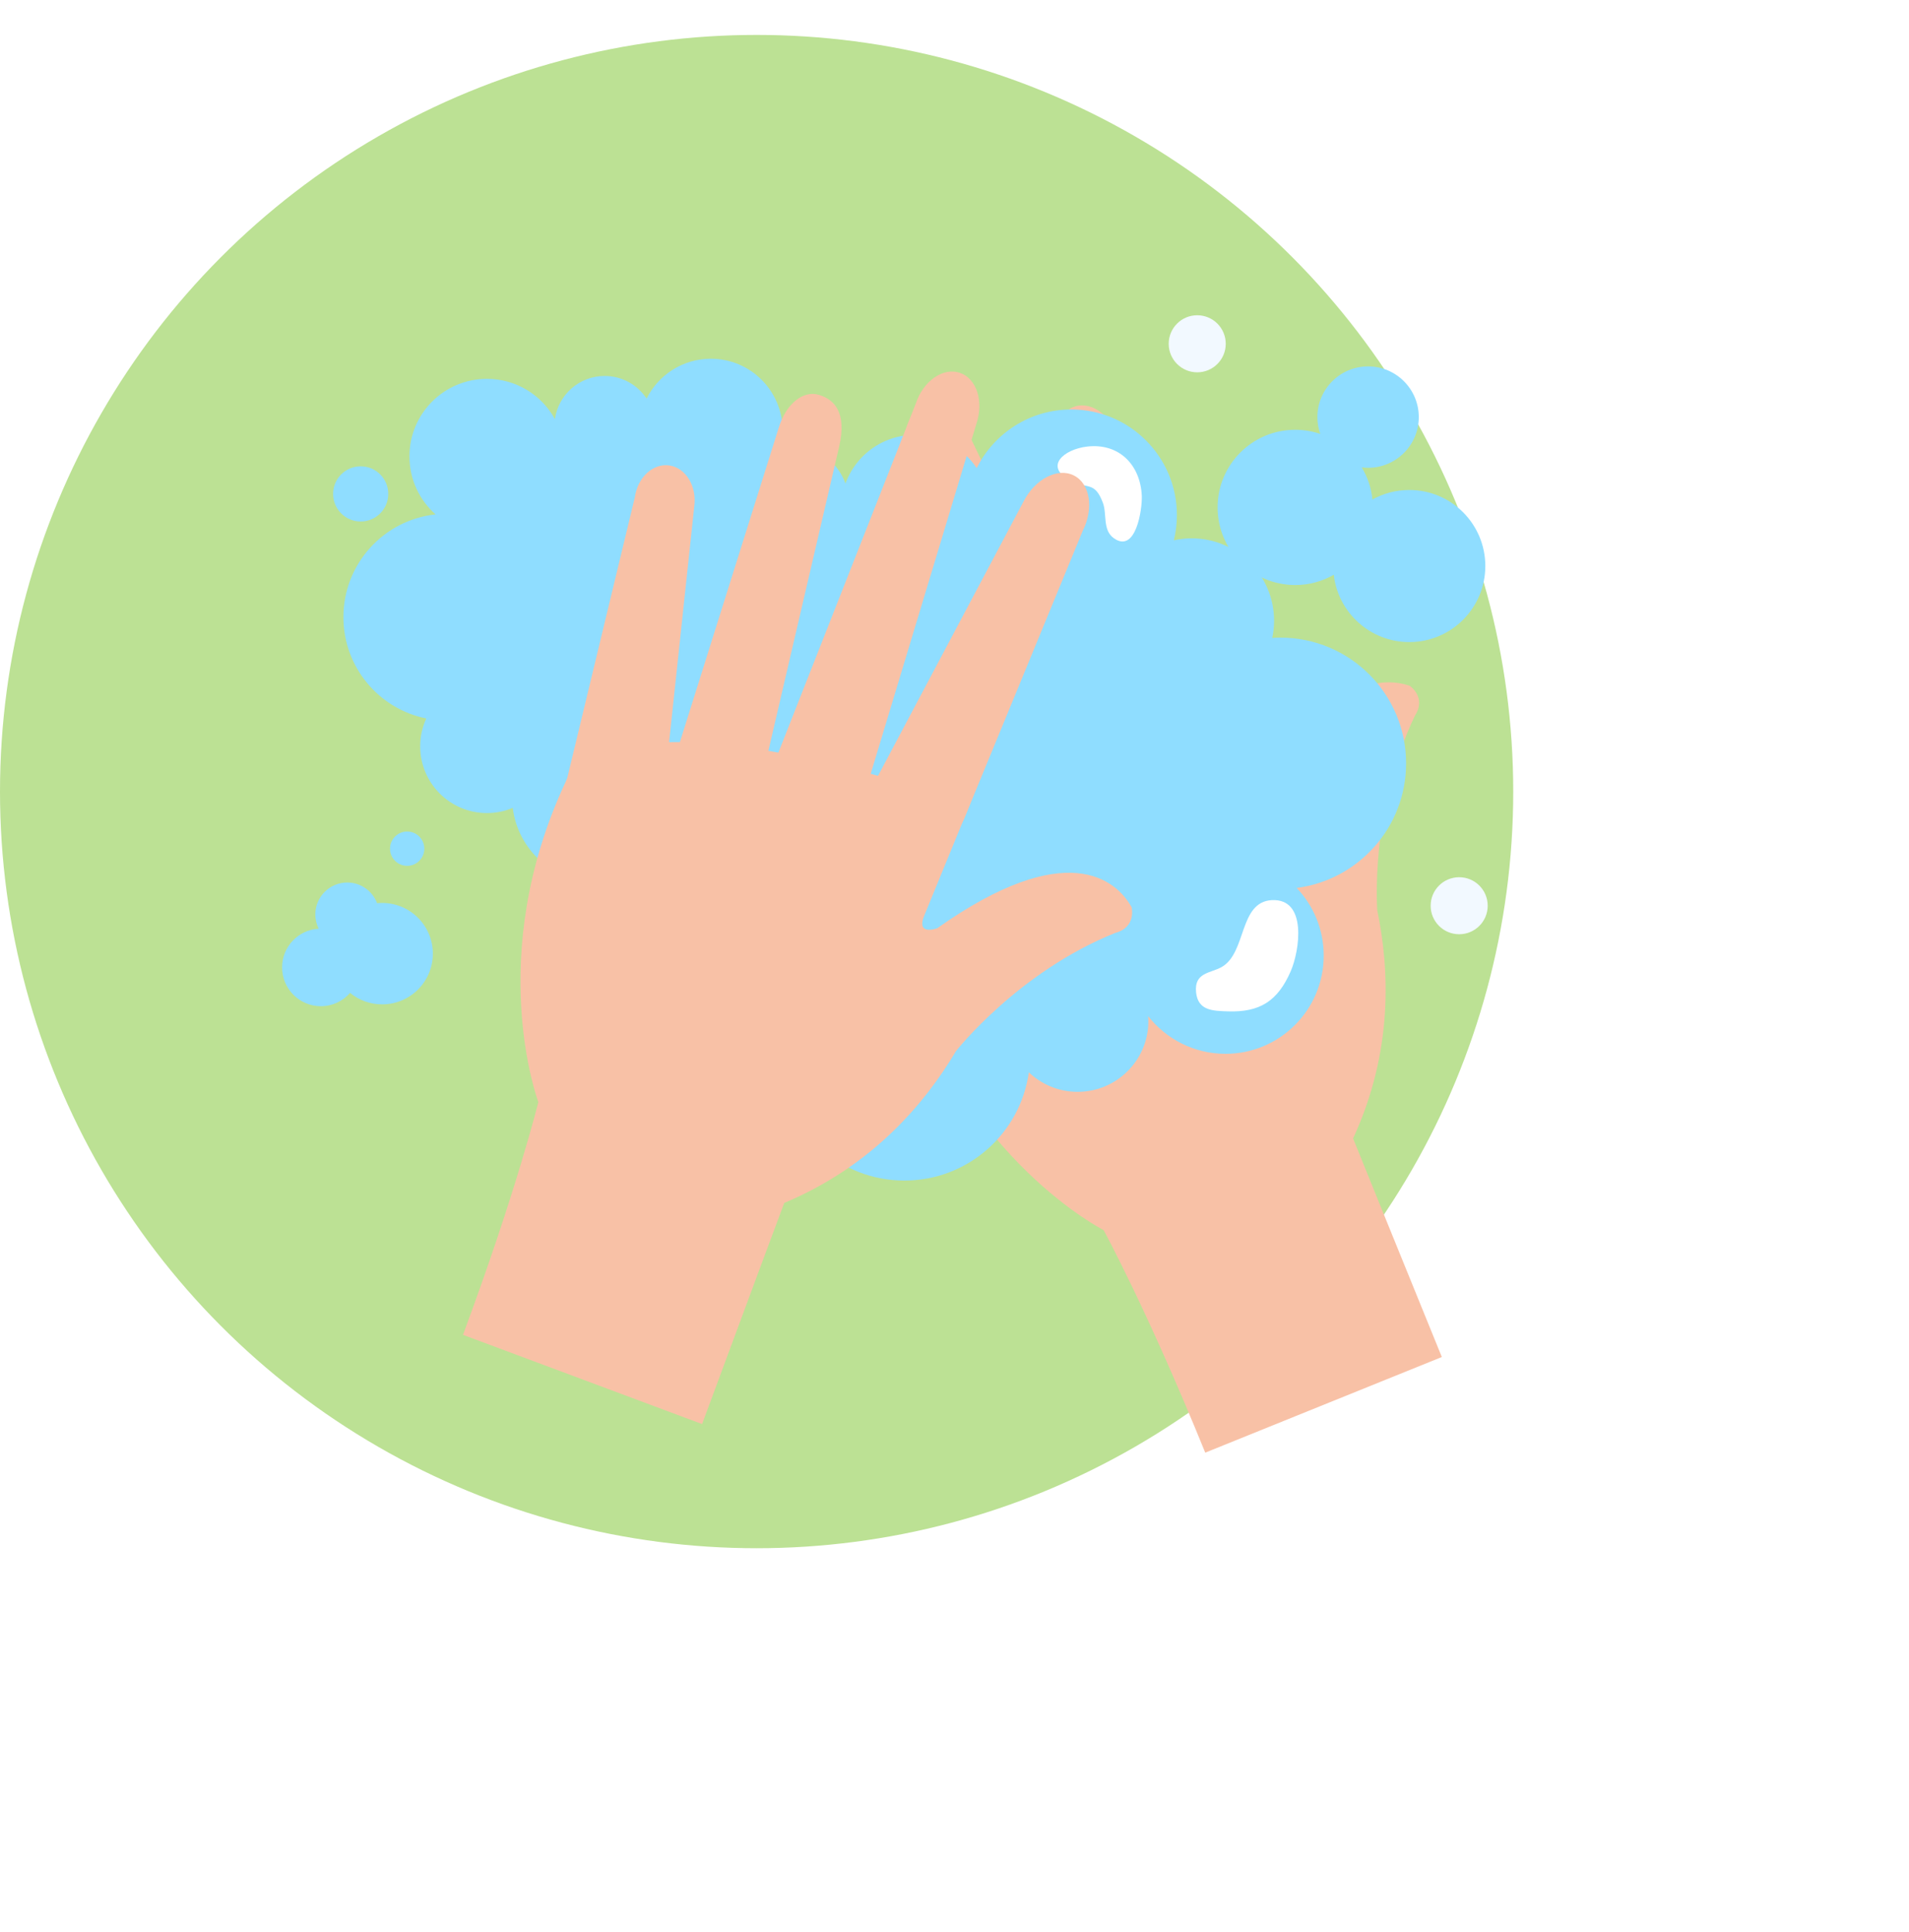
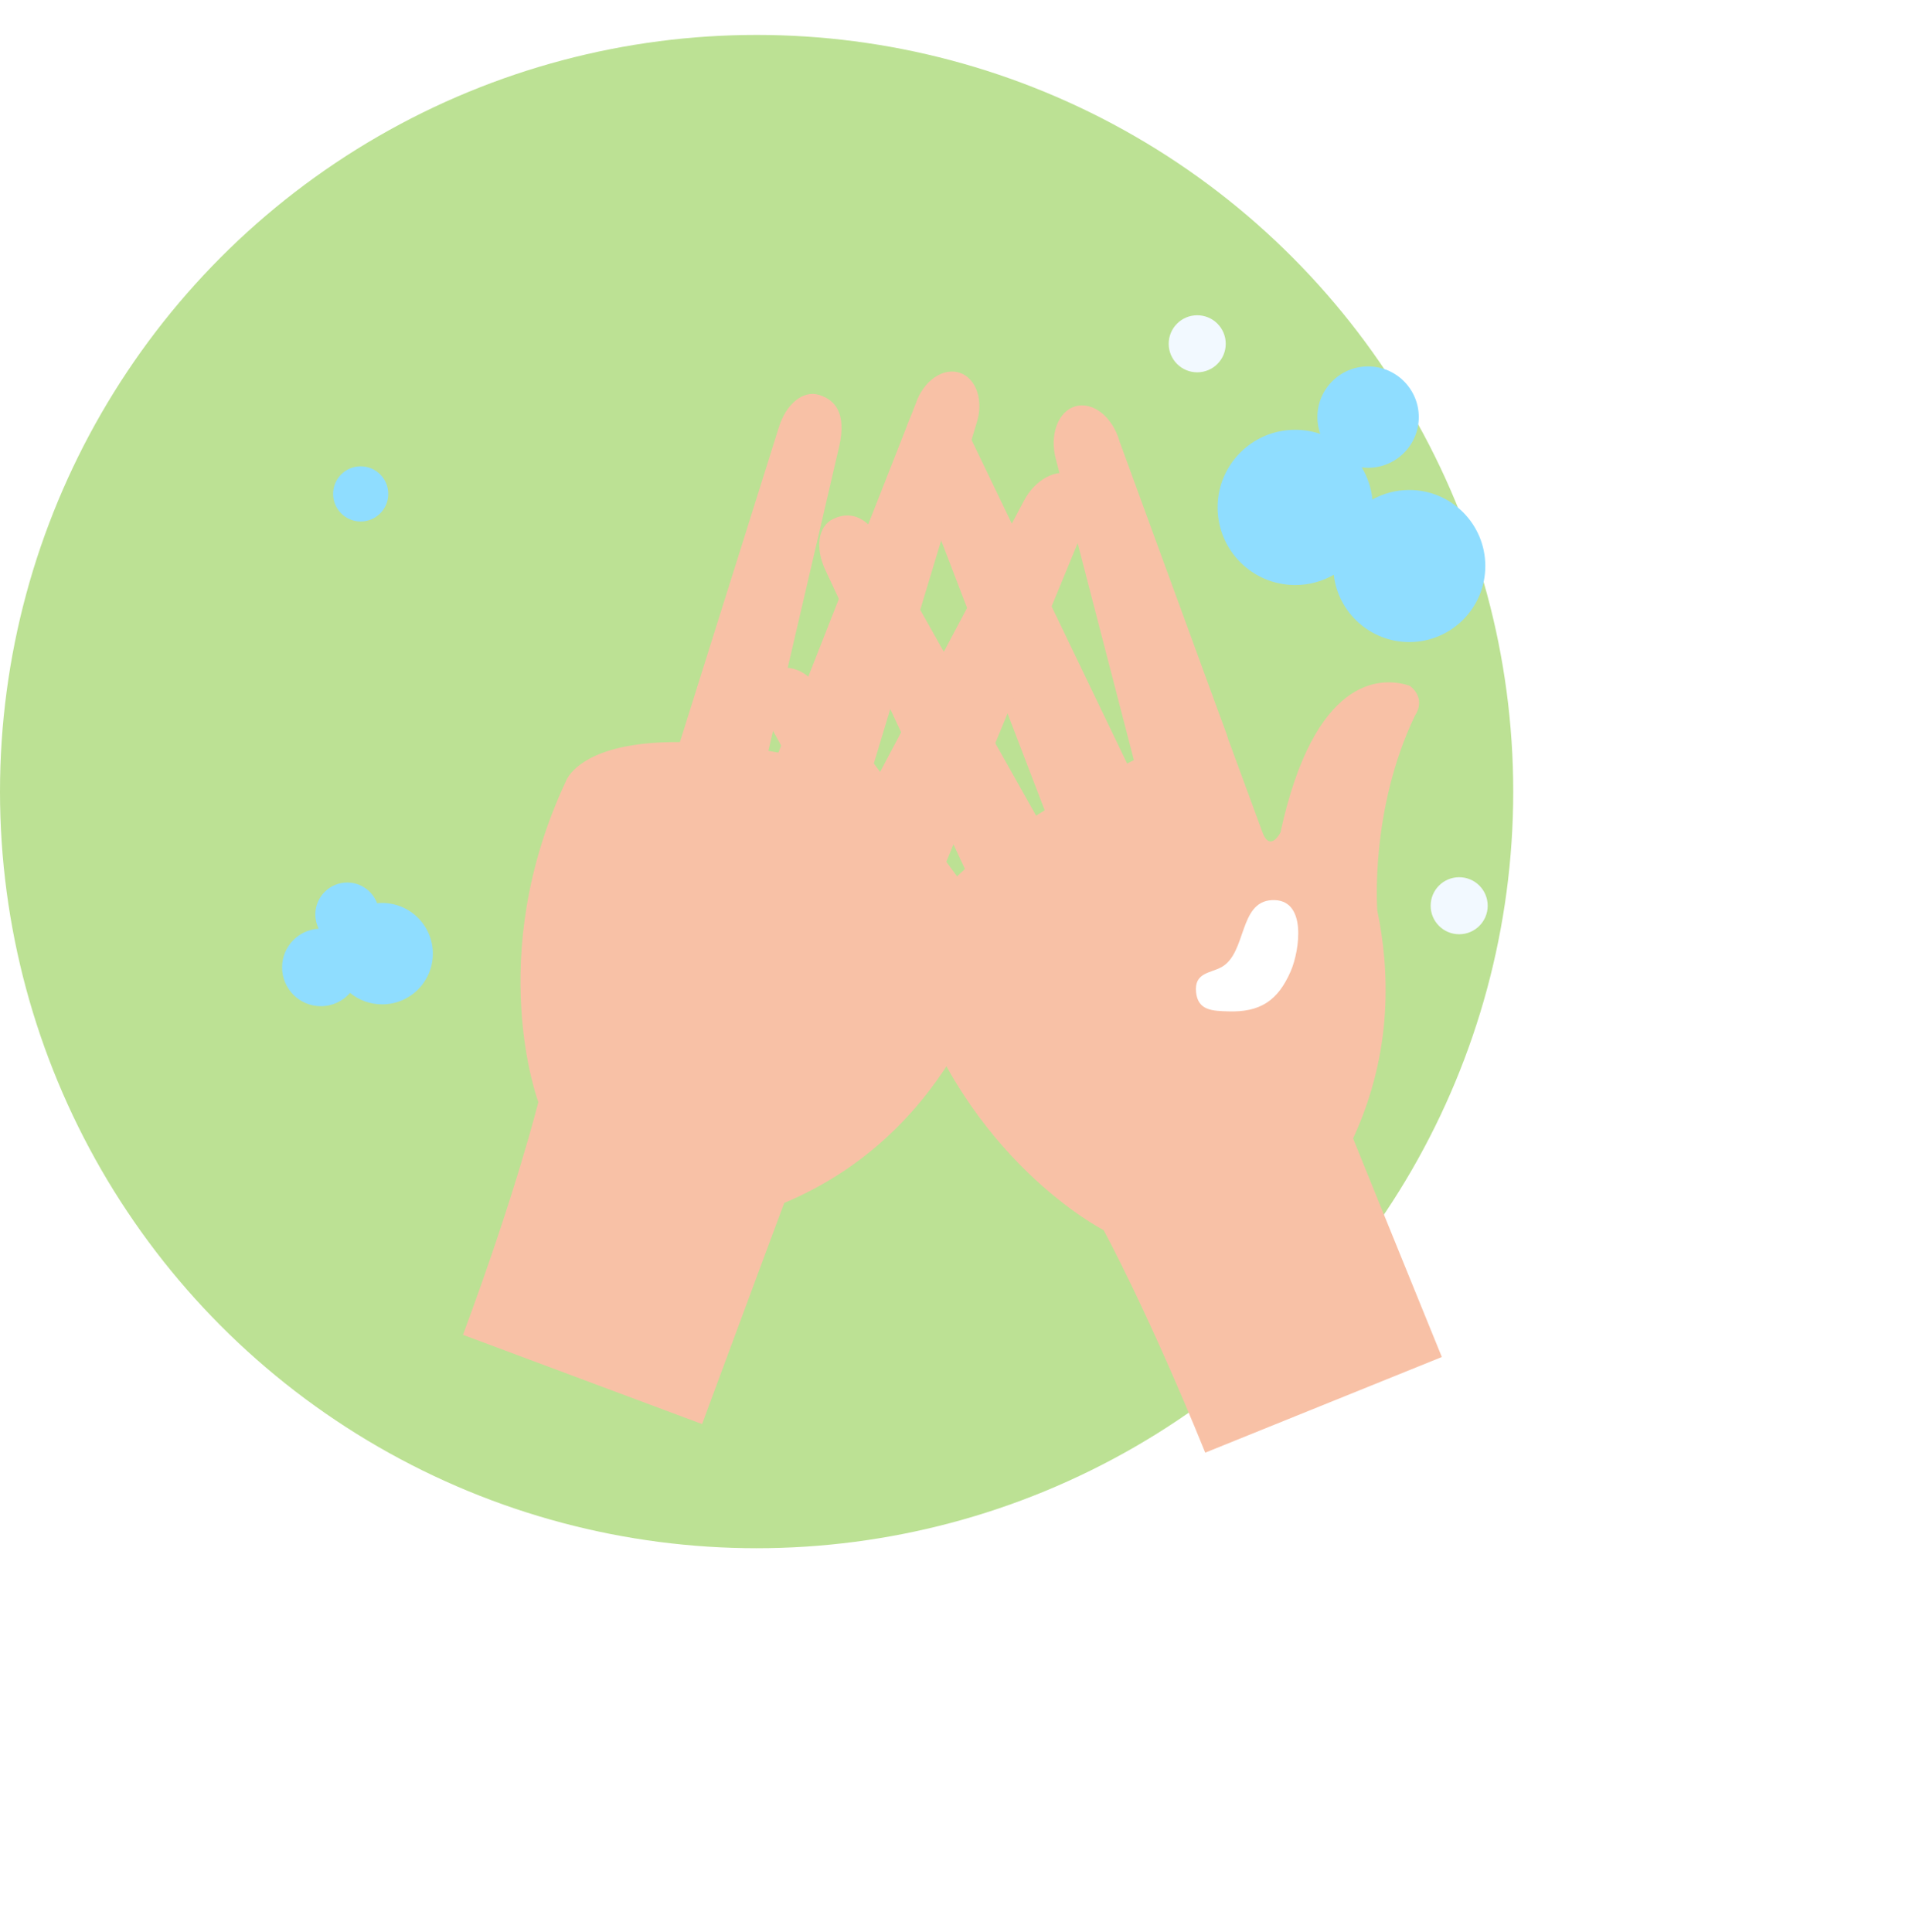
<svg xmlns="http://www.w3.org/2000/svg" width="82" height="83" viewBox="0 0 82 83" fill="none">
  <circle cx="32.5" cy="34" r="32.5" fill="#BCE194" />
  <g filter="url(#filter0_d_30_70)">
    <path d="M41.613 14.646C41.202 13.711 40.305 13.202 39.609 13.506C38.915 13.811 38.686 14.815 39.098 15.748L45.236 31.746C45.648 32.68 46.763 33.471 47.458 33.167L48.298 32.807C48.993 32.503 49.589 31.315 49.177 30.381L41.613 14.646Z" fill="#F8C1A6" />
    <path d="M37.912 19.325C37.182 18.055 36.425 17.983 35.782 18.293C35.137 18.602 34.998 19.547 35.474 20.528L42.379 35.319C42.857 36.299 43.767 36.844 44.411 36.535L45.192 36.169C45.836 35.86 46.373 34.484 45.895 33.503L37.912 19.325Z" fill="#F8C1A6" />
    <path d="M48.088 14.958C47.794 13.909 46.946 13.236 46.193 13.453C45.44 13.671 45.068 14.698 45.361 15.747L48.773 28.912C49.067 29.961 50.197 30.313 50.951 30.096L51.862 29.841C52.614 29.623 52.986 28.596 52.693 27.548L48.088 14.958Z" fill="#F8C1A6" />
    <path d="M35.076 25.454C34.58 24.732 33.696 24.467 33.102 24.861C32.506 25.255 32.427 26.159 32.922 26.881L39.422 38.635C39.918 39.356 41.128 39.401 41.722 39.008L42.119 38.758C42.713 38.364 43.309 36.675 42.813 35.953L35.076 25.454Z" fill="#F8C1A6" />
    <path d="M60.552 25.456C59.259 25.022 56.441 25.128 55.002 31.756C55.002 31.756 54.542 32.666 54.207 31.692L52.436 26.876C36.99 33.742 38.981 37.895 38.981 37.895C41.461 45.824 47.405 48.836 47.405 48.836C47.405 48.836 49.299 52.304 51.77 58.395L61.933 54.287C60.076 49.735 58.121 44.899 58.121 44.899C59.853 41.147 59.683 37.628 59.16 35.106C59.16 35.106 58.827 30.805 60.776 26.743C61.291 25.945 60.552 25.456 60.552 25.456Z" fill="#F8C1A6" />
-     <path d="M40.307 21.736C40.307 19.71 38.664 18.068 36.639 18.068C36.559 18.068 36.479 18.072 36.4 18.077C36.435 17.915 36.454 17.747 36.454 17.575C36.454 16.247 35.377 15.171 34.049 15.171C33.87 15.171 33.696 15.191 33.528 15.228C33.586 14.992 33.617 14.746 33.617 14.493C33.617 12.79 32.237 11.409 30.534 11.409C29.325 11.409 28.279 12.107 27.774 13.12C27.388 12.536 26.725 12.149 25.972 12.149C24.884 12.149 23.984 12.954 23.836 14.002C23.27 12.971 22.175 12.273 20.916 12.273C19.078 12.273 17.587 13.763 17.587 15.602C17.587 16.595 18.021 17.485 18.71 18.095C16.484 18.334 14.751 20.218 14.751 22.508C14.751 24.659 16.281 26.452 18.311 26.86C18.143 27.224 18.049 27.629 18.049 28.056C18.049 29.64 19.333 30.923 20.916 30.923C21.309 30.923 21.684 30.844 22.024 30.701C22.249 32.512 23.792 33.914 25.663 33.914C27.517 33.914 29.048 32.54 29.296 30.755C29.667 31.107 30.168 31.324 30.719 31.324C31.86 31.324 32.785 30.4 32.785 29.259C32.785 29.211 32.783 29.163 32.779 29.116C33.304 29.784 34.119 30.214 35.035 30.214C36.619 30.214 37.902 28.931 37.902 27.348C37.902 26.582 37.602 25.887 37.113 25.374C38.915 25.14 40.307 23.602 40.307 21.736Z" fill="#8FDDFF" />
-     <path d="M60.398 28.787C60.398 25.805 57.981 23.388 54.999 23.388C54.881 23.388 54.765 23.393 54.649 23.4C54.7 23.162 54.727 22.915 54.727 22.662C54.727 20.708 53.143 19.123 51.188 19.123C50.925 19.123 50.669 19.153 50.422 19.207C50.507 18.86 50.553 18.498 50.553 18.125C50.553 15.619 48.521 13.588 46.016 13.588C44.236 13.588 42.696 14.614 41.953 16.106C41.385 15.245 40.41 14.677 39.301 14.677C37.7 14.677 36.376 15.862 36.158 17.402C35.324 15.887 33.712 14.858 31.86 14.858C29.154 14.858 26.96 17.052 26.96 19.759C26.96 21.218 27.6 22.528 28.613 23.426C25.337 23.779 22.786 26.552 22.786 29.921C22.786 33.087 25.037 35.725 28.026 36.326C27.779 36.862 27.641 37.459 27.641 38.088C27.641 40.418 29.53 42.307 31.86 42.307C32.438 42.307 32.989 42.191 33.492 41.98C33.822 44.645 36.093 46.708 38.847 46.708C41.575 46.708 43.828 44.686 44.193 42.059C44.739 42.577 45.476 42.897 46.288 42.897C47.967 42.897 49.328 41.536 49.328 39.858C49.328 39.786 49.324 39.717 49.32 39.647C50.092 40.63 51.292 41.264 52.64 41.264C54.97 41.264 56.859 39.375 56.859 37.044C56.859 35.918 56.418 34.896 55.698 34.14C58.349 33.796 60.398 31.532 60.398 28.787Z" fill="#8FDDFF" />
-     <path d="M47.841 19.115C48.791 19.797 49.072 17.859 49.045 17.291C48.98 15.951 48.057 15.026 46.701 15.181C45.688 15.297 44.815 16.046 45.999 16.656C46.709 17.022 47.017 16.654 47.373 17.593C47.557 18.078 47.352 18.764 47.841 19.115Z" fill="white" />
    <path d="M52.473 37.538C51.996 37.806 51.288 37.765 51.377 38.624C51.459 39.413 52.096 39.419 52.742 39.441C54.128 39.487 54.887 38.99 55.442 37.717C55.825 36.837 56.164 34.582 54.629 34.663C53.207 34.739 53.554 36.931 52.473 37.538Z" fill="white" />
-     <path d="M41.939 14.207C42.267 13.24 41.95 12.258 41.231 12.014C40.514 11.769 39.667 12.355 39.341 13.322L33.065 29.267C32.738 30.234 33.026 31.57 33.743 31.814L34.607 32.116C35.325 32.361 36.566 31.887 36.892 30.921L41.939 14.207Z" fill="#F8C1A6" />
+     <path d="M41.939 14.207C42.267 13.24 41.95 12.258 41.231 12.014C40.514 11.769 39.667 12.355 39.341 13.322L33.065 29.267L34.607 32.116C35.325 32.361 36.566 31.887 36.892 30.921L41.939 14.207Z" fill="#F8C1A6" />
    <path d="M36.051 15.159C36.37 13.73 35.859 13.166 35.176 12.96C34.491 12.752 33.751 13.355 33.441 14.4L28.545 29.972C28.235 31.018 28.538 32.034 29.222 32.241L30.045 32.498C30.729 32.705 32.054 32.054 32.364 31.007L36.051 15.159Z" fill="#F8C1A6" />
    <path d="M46.504 18.81C46.996 17.838 46.825 16.768 46.122 16.42C45.42 16.073 44.452 16.579 43.961 17.55L37.588 29.564C37.095 30.536 37.691 31.56 38.393 31.908L39.238 32.335C39.94 32.683 40.908 32.176 41.399 31.205L46.504 18.81Z" fill="#F8C1A6" />
-     <path d="M29.82 17.764C29.942 16.897 29.468 16.105 28.764 15.994C28.059 15.883 27.389 16.496 27.268 17.363L24.124 30.421C24.003 31.288 24.865 32.138 25.569 32.249L26.03 32.333C26.735 32.444 28.315 31.601 28.436 30.734L29.82 17.764Z" fill="#F8C1A6" />
    <path d="M48.608 34.969C47.948 33.776 45.798 31.952 40.261 35.868C40.261 35.868 39.307 36.228 39.718 35.284L41.664 30.537C25.634 25.17 24.299 29.578 24.299 29.578C20.774 37.1 23.124 43.336 23.124 43.336C23.124 43.336 22.179 47.173 19.887 53.334L30.158 57.167C31.862 52.555 33.686 47.669 33.686 47.669C37.498 46.071 39.749 43.36 41.064 41.147C41.064 41.147 43.724 37.749 47.905 36.071C48.823 35.829 48.608 34.969 48.608 34.969Z" fill="#F8C1A6" />
    <path d="M60.535 17.046C59.961 17.046 59.422 17.194 58.953 17.454C58.902 16.953 58.74 16.486 58.493 16.075C58.582 16.087 58.673 16.093 58.766 16.093C59.968 16.093 60.943 15.118 60.943 13.915C60.943 12.713 59.968 11.738 58.766 11.738C57.563 11.738 56.588 12.713 56.588 13.915C56.588 14.169 56.632 14.412 56.712 14.638C56.373 14.523 56.012 14.46 55.636 14.46C53.794 14.46 52.301 15.953 52.301 17.794C52.301 19.636 53.794 21.129 55.636 21.129C56.238 21.129 56.803 20.968 57.291 20.688C57.477 22.315 58.859 23.579 60.535 23.579C62.339 23.579 63.801 22.116 63.801 20.312C63.801 18.508 62.339 17.046 60.535 17.046Z" fill="#8FDDFF" />
    <path d="M52.651 10.767C52.651 11.443 52.103 11.992 51.426 11.992C50.75 11.992 50.201 11.443 50.201 10.767C50.201 10.09 50.75 9.541 51.426 9.541C52.103 9.541 52.651 10.09 52.651 10.767Z" fill="#F2F9FF" />
    <path d="M63.903 34.904C63.903 35.58 63.355 36.128 62.678 36.128C62.001 36.128 61.453 35.58 61.453 34.904C61.453 34.227 62.001 33.679 62.678 33.679C63.355 33.679 63.903 34.227 63.903 34.904Z" fill="#F2F9FF" />
-     <path d="M18.226 32.454C18.226 32.86 17.896 33.19 17.489 33.19C17.082 33.19 16.753 32.86 16.753 32.454C16.753 32.046 17.082 31.716 17.489 31.716C17.896 31.716 18.226 32.046 18.226 32.454Z" fill="#8FDDFF" />
    <path d="M16.678 17.214C16.678 17.869 16.147 18.4 15.493 18.4C14.838 18.4 14.308 17.869 14.308 17.214C14.308 16.56 14.838 16.029 15.493 16.029C16.147 16.029 16.678 16.56 16.678 17.214Z" fill="#8FDDFF" />
    <path d="M16.415 34.784C16.342 34.784 16.27 34.788 16.198 34.795C16.003 34.276 15.503 33.906 14.916 33.906C14.159 33.906 13.544 34.521 13.544 35.278C13.544 35.498 13.598 35.706 13.689 35.89C12.813 35.938 12.117 36.663 12.117 37.551C12.117 38.473 12.863 39.219 13.784 39.219C14.284 39.219 14.732 38.997 15.037 38.648C15.412 38.956 15.892 39.14 16.415 39.14C17.618 39.14 18.593 38.165 18.593 36.962C18.593 35.759 17.618 34.784 16.415 34.784Z" fill="#8FDDFF" />
  </g>
  <defs>
    <filter id="filter0_d_30_70" x="8.117" y="9.541" width="59.786" height="56.854" filterUnits="userSpaceOnUse" color-interpolation-filters="sRGB">
      <feFlood flood-opacity="0" result="BackgroundImageFix" />
      <feColorMatrix in="SourceAlpha" type="matrix" values="0 0 0 0 0 0 0 0 0 0 0 0 0 0 0 0 0 0 127 0" result="hardAlpha" />
      <feOffset dy="4" />
      <feGaussianBlur stdDeviation="2" />
      <feComposite in2="hardAlpha" operator="out" />
      <feColorMatrix type="matrix" values="0 0 0 0 0 0 0 0 0 0 0 0 0 0 0 0 0 0 0.25 0" />
      <feBlend mode="normal" in2="BackgroundImageFix" result="effect1_dropShadow_30_70" />
      <feBlend mode="normal" in="SourceGraphic" in2="effect1_dropShadow_30_70" result="shape" />
    </filter>
  </defs>
</svg>